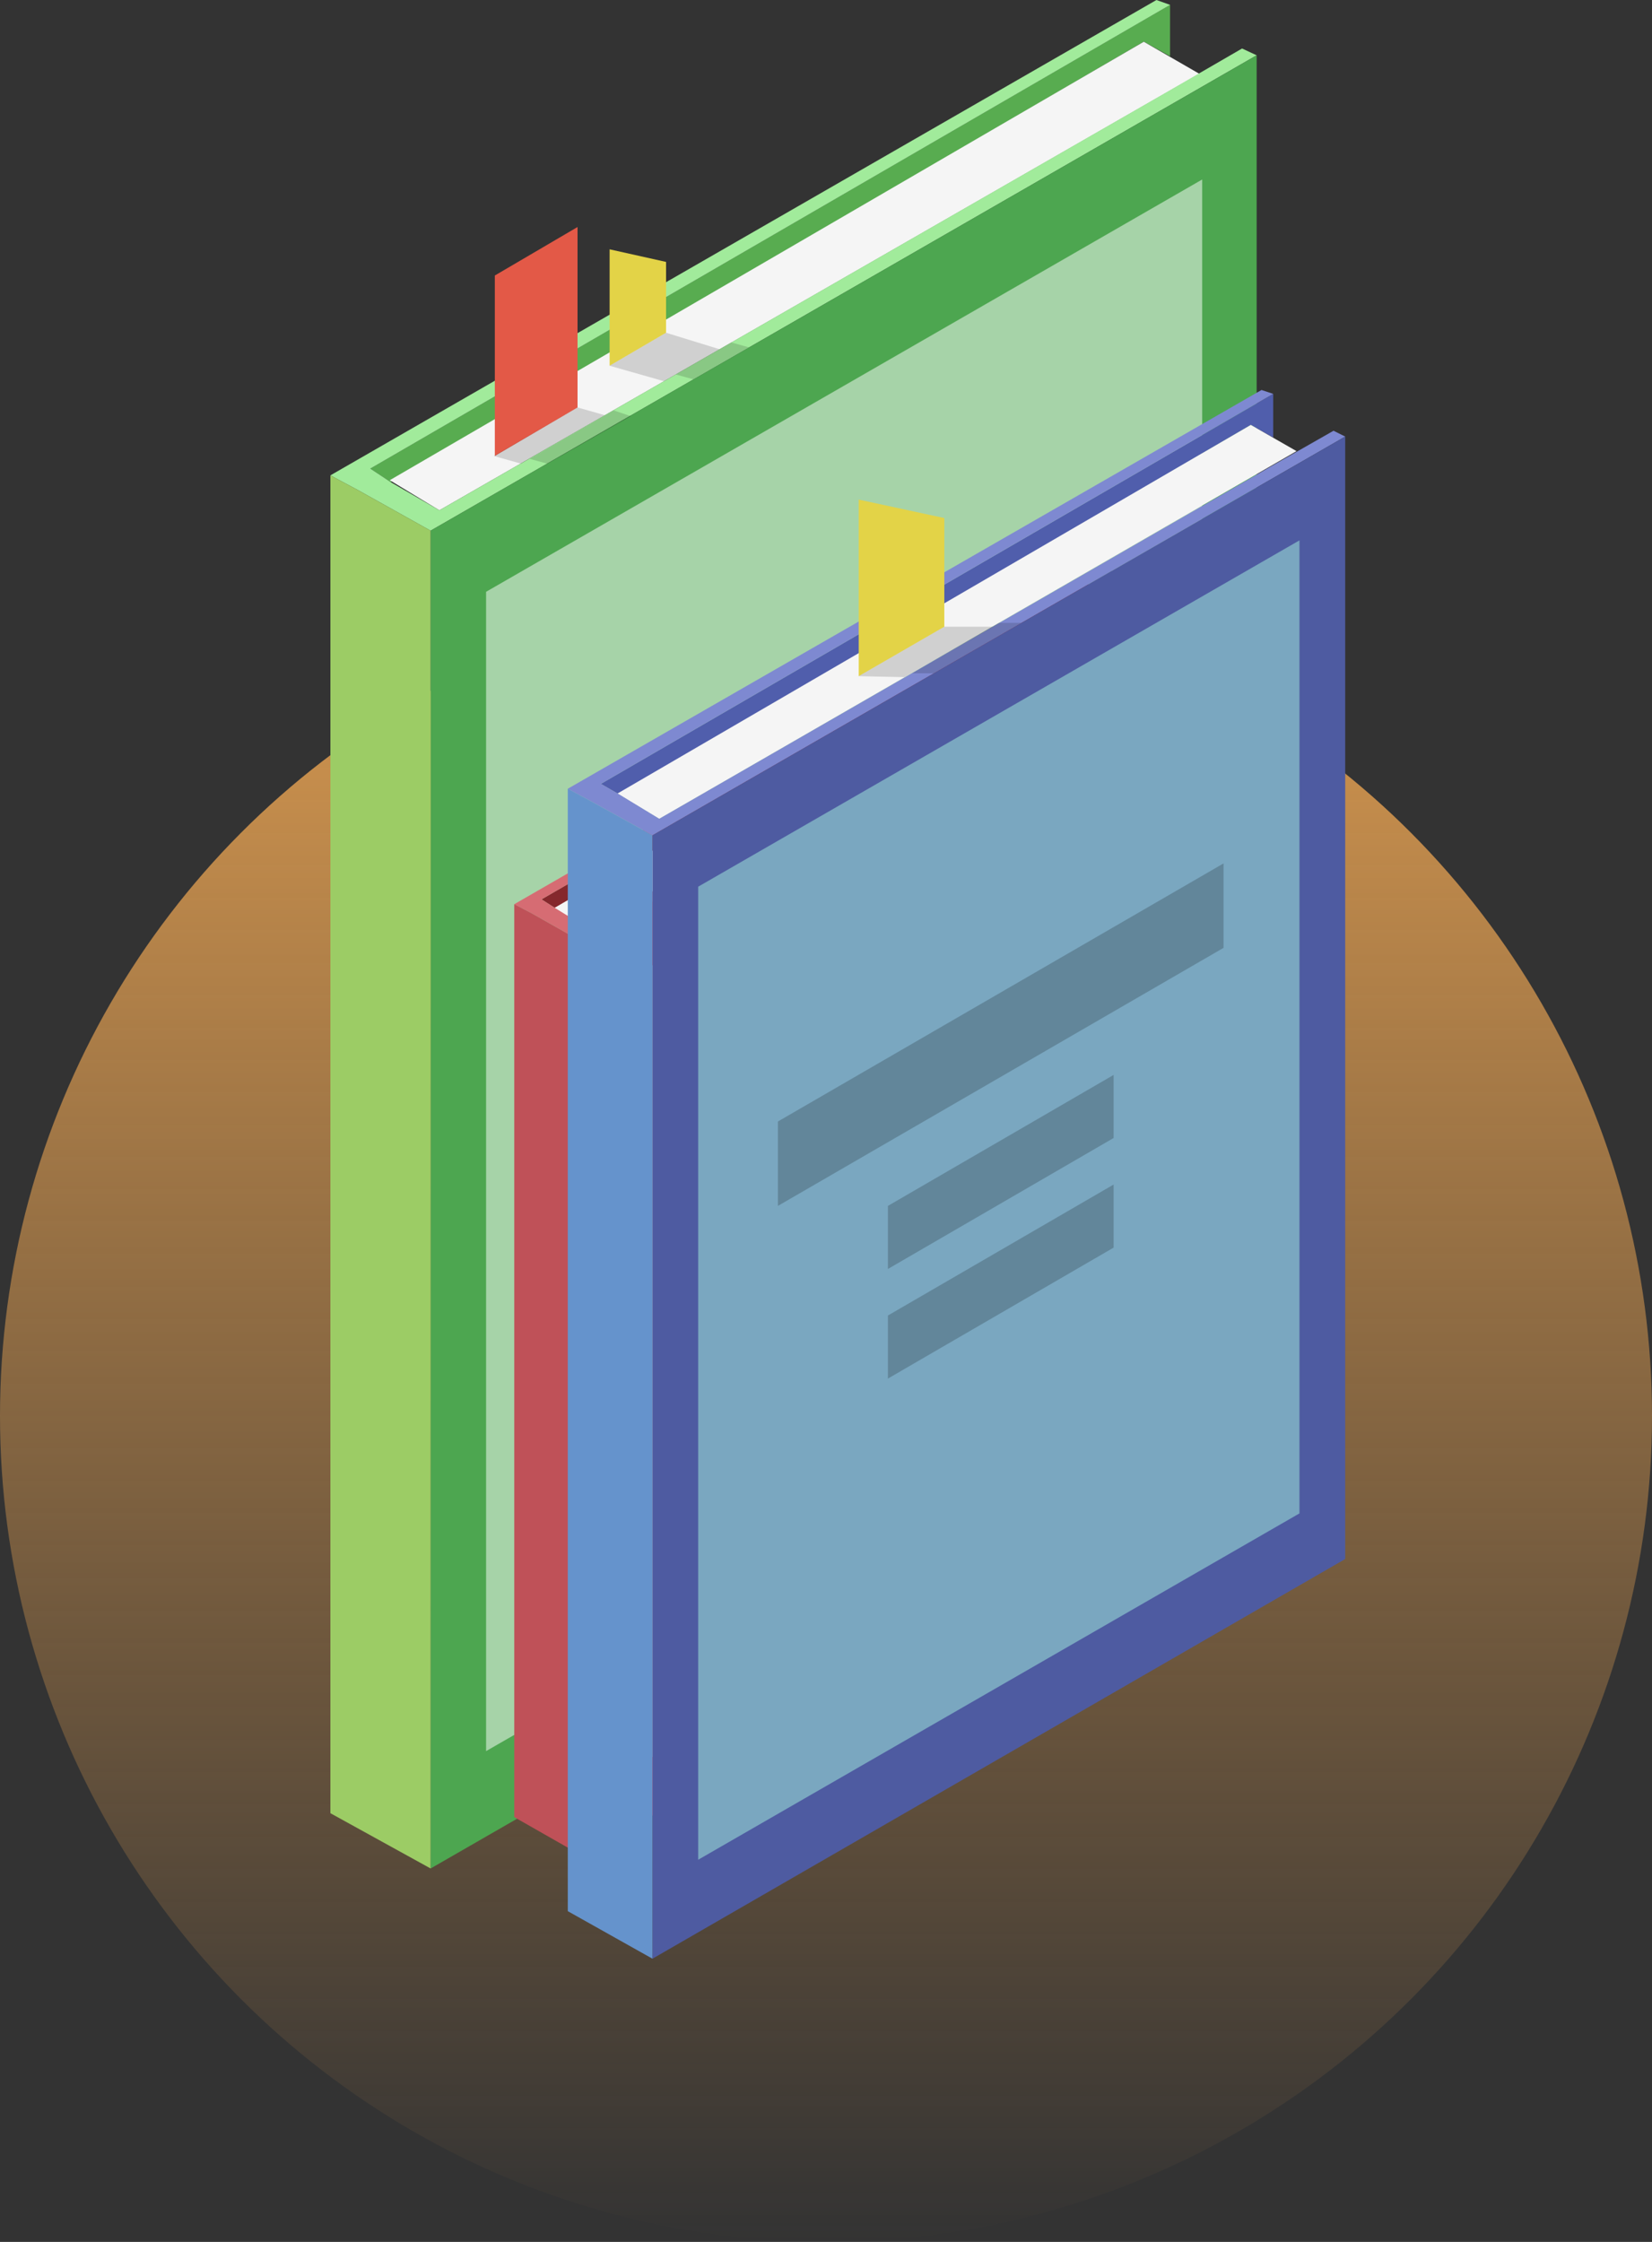
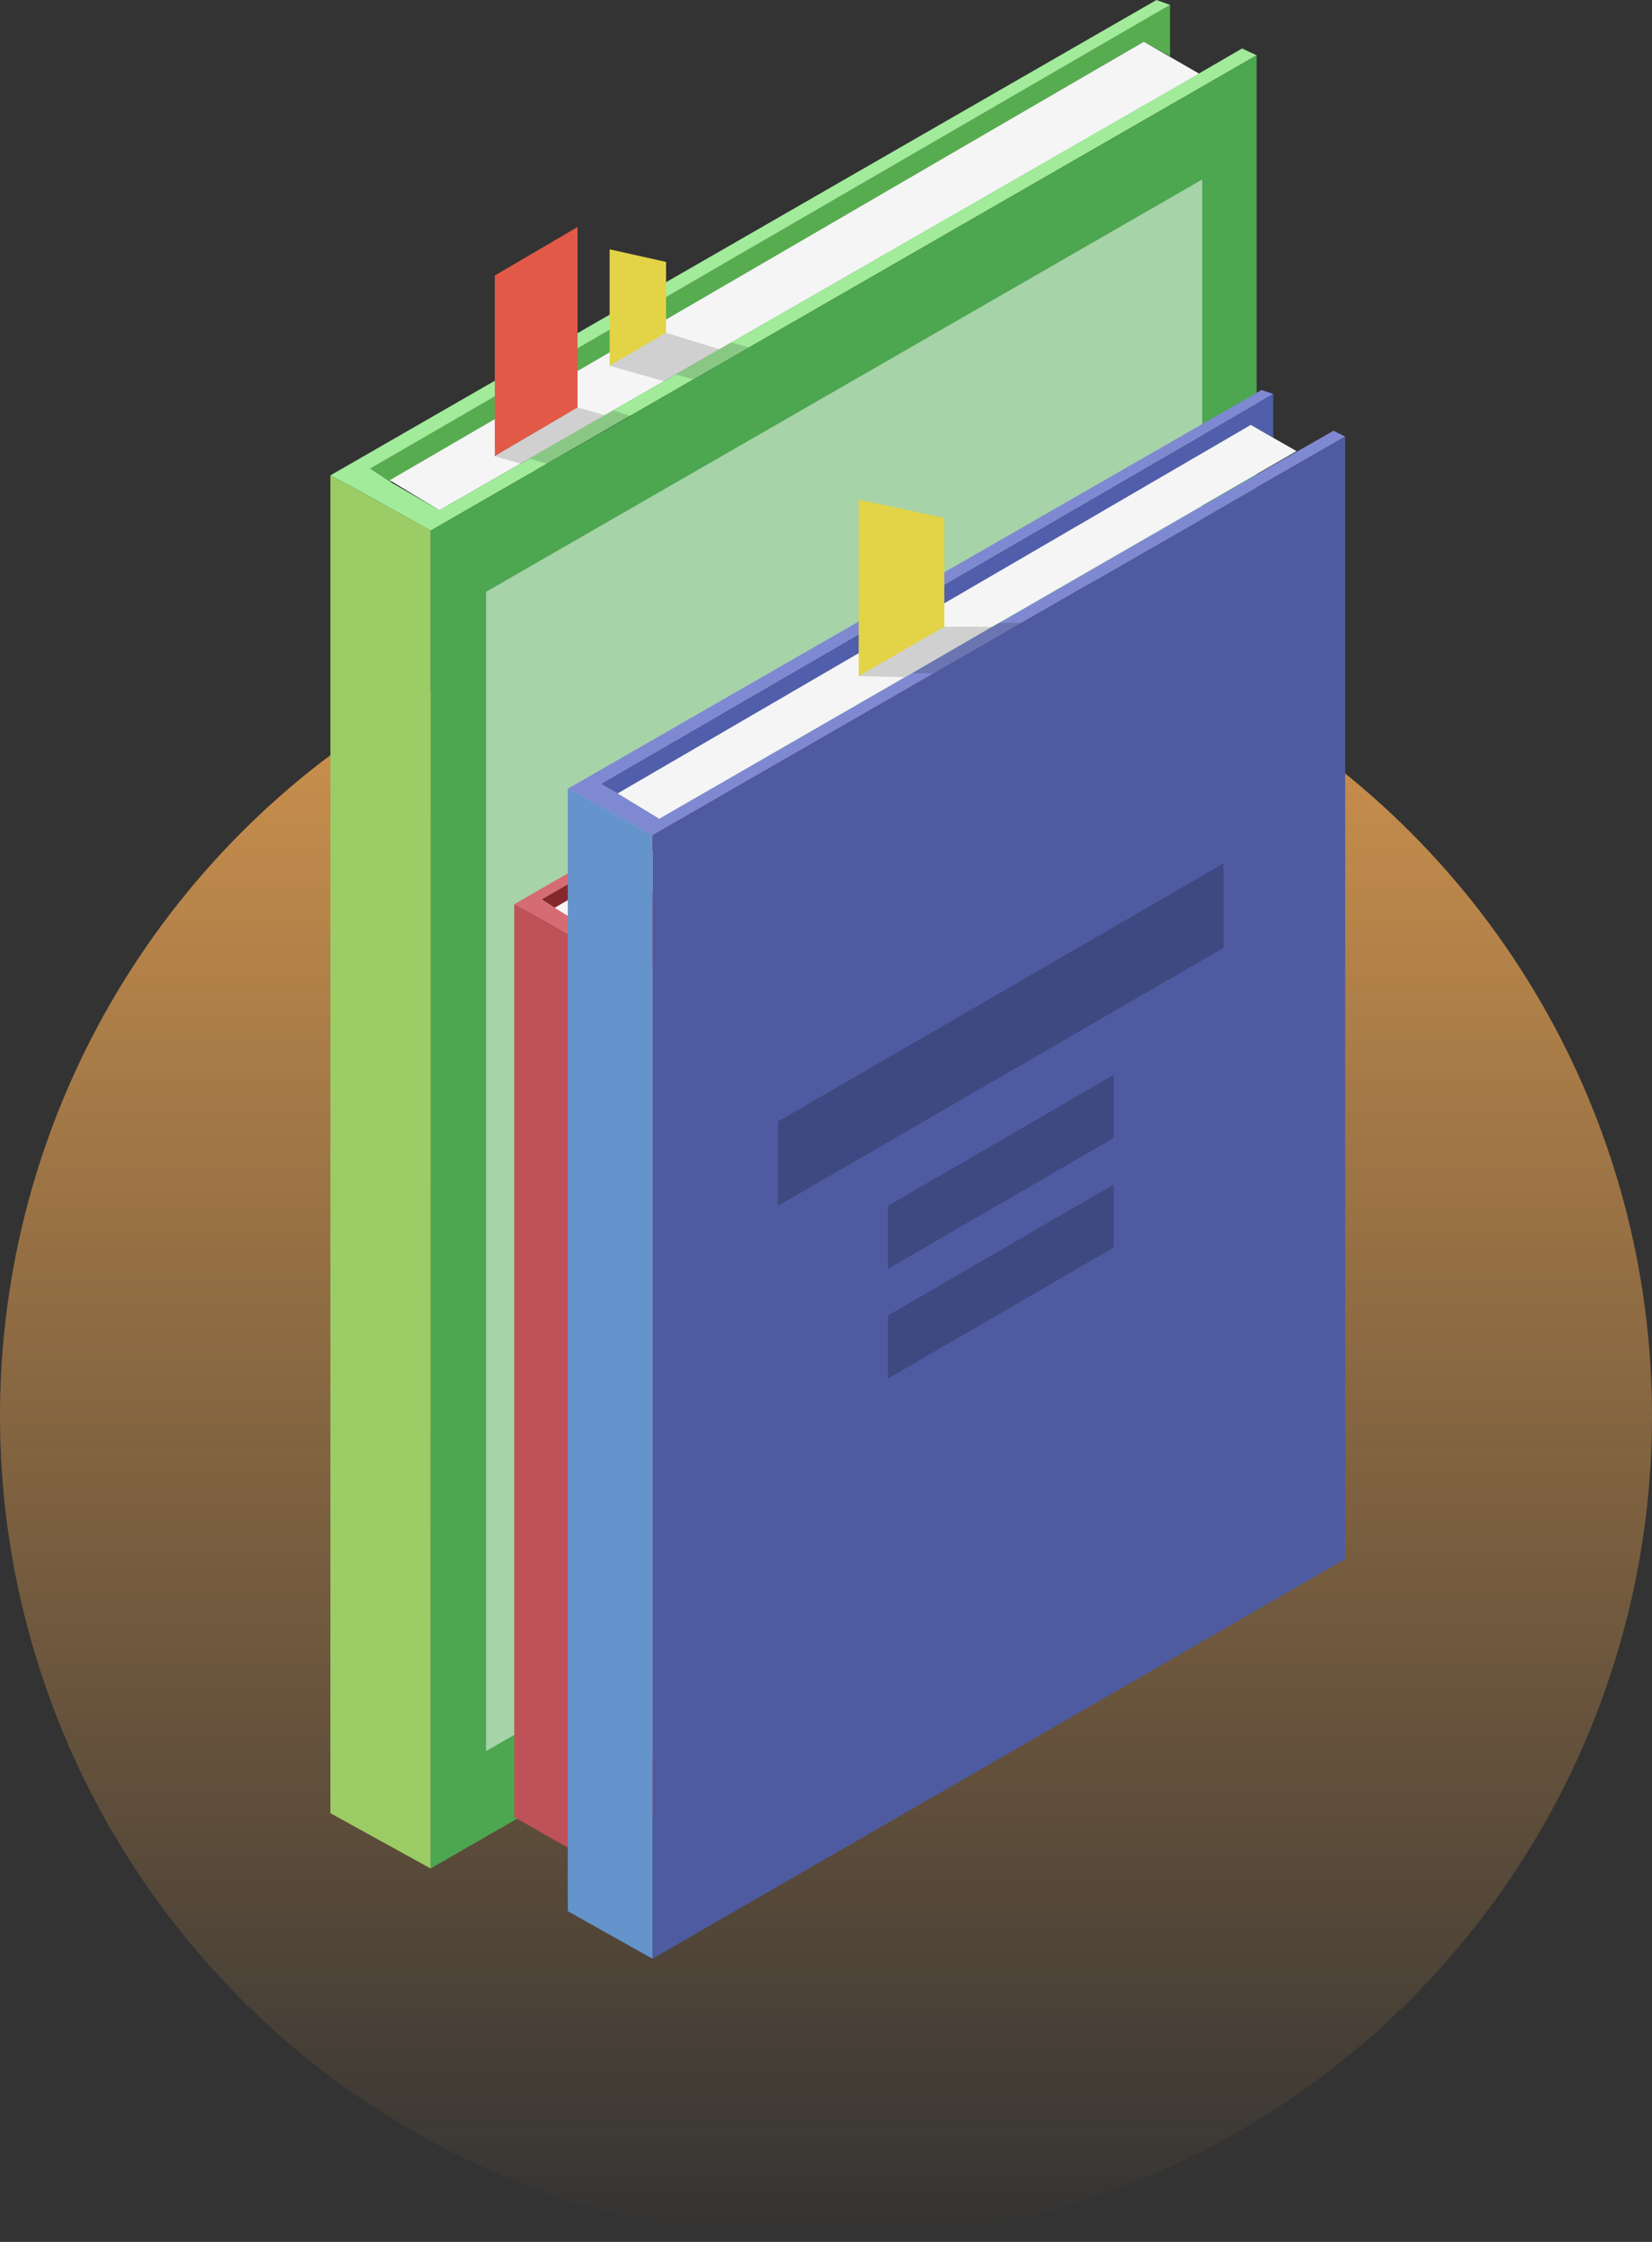
<svg xmlns="http://www.w3.org/2000/svg" width="70" height="95" fill="none">
  <rect width="100%" height="100%" fill="#333333" stroke="none" />
  <circle cx="35" cy="60" r="35" fill="url(#paint0_linear)" />
  <path d="M48.465 1.767l1.113.617V.205L15.69 19.855l.865.576 31.91-18.664z" fill="#58AC50" />
  <path d="M50.816 3.125l-2.35-1.356-31.95 18.58 2.102 1.275L50.816 3.125z" fill="#F5F5F5" />
  <path d="M52.63 2.055l-3.051 1.768-30.962 17.8-2.06-1.192-.867-.575L49.58.206 49.002 0 14 20.143l1.154.617 3.092 1.727L53.248 2.343l-.618-.288z" fill="#A1EB9B" />
  <path d="M53.248 59.032L18.247 79.176v-56.69L53.248 2.343v56.69z" fill="#4DA650" />
  <path d="M15.154 20.76L14 20.144v56.69l4.246 2.342v-56.69l-3.092-1.726z" fill="#9CCC65" />
  <path opacity=".5" d="M50.94 56.731L20.597 74.203V25.077L50.94 7.606v49.125z" fill="#fff" />
  <path opacity=".2" d="M47.105 28.2l-22.51 12.99v-4.275l22.51-12.99V28.2zm-5.565 9.58l-11.38 6.577V41.19l11.38-6.577v3.165zm0 5.549l-11.38 6.577v-3.165l11.38-6.619v3.207z" fill="#000" />
  <path d="M25.831 15.498v-4.933l2.392.534v3l-2.392 1.399z" fill="#E3D347" />
  <path opacity=".15" d="M28.223 14.1l-2.392 1.398 2.31.658 2.35-1.357-2.268-.699z" fill="#000" />
  <path d="M20.967 19.321v-7.646l3.505-2.055v7.646l-3.505 2.055z" fill="#E35947" />
  <path opacity=".15" d="M24.471 17.265l-3.545 2.056 1.154.328 3.546-2.055-1.155-.329zm1.526.125l-3.545 2.055.742.205 3.545-2.014-.742-.247zm4.989-2.879l-2.35 1.357.742.205 2.35-1.356-.742-.206z" fill="#000" />
  <path d="M45.332 25.736l.742.452.041-1.48-23.17 13.402.578.37 21.809-12.744z" fill="#85282D" />
  <path d="M46.898 26.68l-1.566-.945-21.85 12.744 1.442.864L46.898 26.68z" fill="#F5F5F5" />
  <path d="M48.177 25.942l-2.103 1.233-21.149 12.168-1.402-.863-.577-.37 23.17-13.402-.413-.164-23.911 13.771.783.412 2.103 1.192 23.911-13.772-.412-.205z" fill="#D66C73" />
  <path d="M48.589 64.872L24.677 78.643V39.92l23.912-13.772v38.725z" fill="#E1444C" />
  <path d="M22.575 38.727l-.784-.412V77l2.886 1.645V39.919l-2.102-1.192z" fill="#BF5158" />
  <path opacity=".6" d="M47.023 63.309L26.285 75.23V41.685l20.738-11.921v33.545z" fill="#98DBD6" />
  <path opacity=".2" d="M44.384 43.783l-15.378 8.92v-2.918l15.378-8.92v2.918zM40.59 50.36l-7.79 4.48v-2.178l7.791-4.48v2.178zm0 3.781l-7.79 4.481v-2.179l7.791-4.48v2.178z" fill="#000" />
  <path d="M53 18.006l.949.535v-1.85L25.46 33.217l.784.452L53 18.006z" fill="#505EAC" />
  <path d="M54.938 19.116L53 18.006 26.162 33.627l1.772 1.07 27.004-15.581z" fill="#F5F5F5" />
  <path d="M56.505 18.253l-2.597 1.48-25.973 14.963-1.69-1.028-.784-.452L53.949 16.69l-.495-.164L24.06 33.422l.99.534 2.597 1.439L57 18.499l-.495-.246z" fill="#7E89D1" />
  <path d="M57 66.063L27.646 83V35.395L57 18.5v47.564z" fill="#4E5BA1" />
  <path d="M25.049 33.956l-.99-.535v47.564l3.587 2.014V35.395l-2.598-1.44z" fill="#6593CC" />
-   <path opacity=".6" d="M55.062 64.13L29.584 78.806V37.573l25.478-14.675V64.13z" fill="#98DBD6" />
  <path opacity=".2" d="M51.846 40.164L32.963 51.099v-3.576l18.882-10.936v3.577zm-4.659 8.058l-9.564 5.55V51.1l9.564-5.55v2.672zm0 4.645l-9.564 5.55v-2.672l9.564-5.55v2.672z" fill="#000" />
  <path d="M36.386 28.653v-7.482l3.628.782v4.604l-3.628 2.096z" fill="#E3D347" />
  <path opacity=".15" d="M40.014 26.557l-3.628 2.096 1.938.041 3.751-2.137h-2.061z" fill="#000" />
  <path opacity=".15" d="M42.323 26.392l-3.67 2.138h.908l3.71-2.138h-.948z" fill="#000" />
  <defs>
    <linearGradient id="paint0_linear" x1="35" y1="25" x2="35" y2="95" gradientUnits="userSpaceOnUse">
      <stop stop-color="#D7984F" />
      <stop offset="1" stop-color="#D7984F" stop-opacity="0" />
    </linearGradient>
  </defs>
</svg>